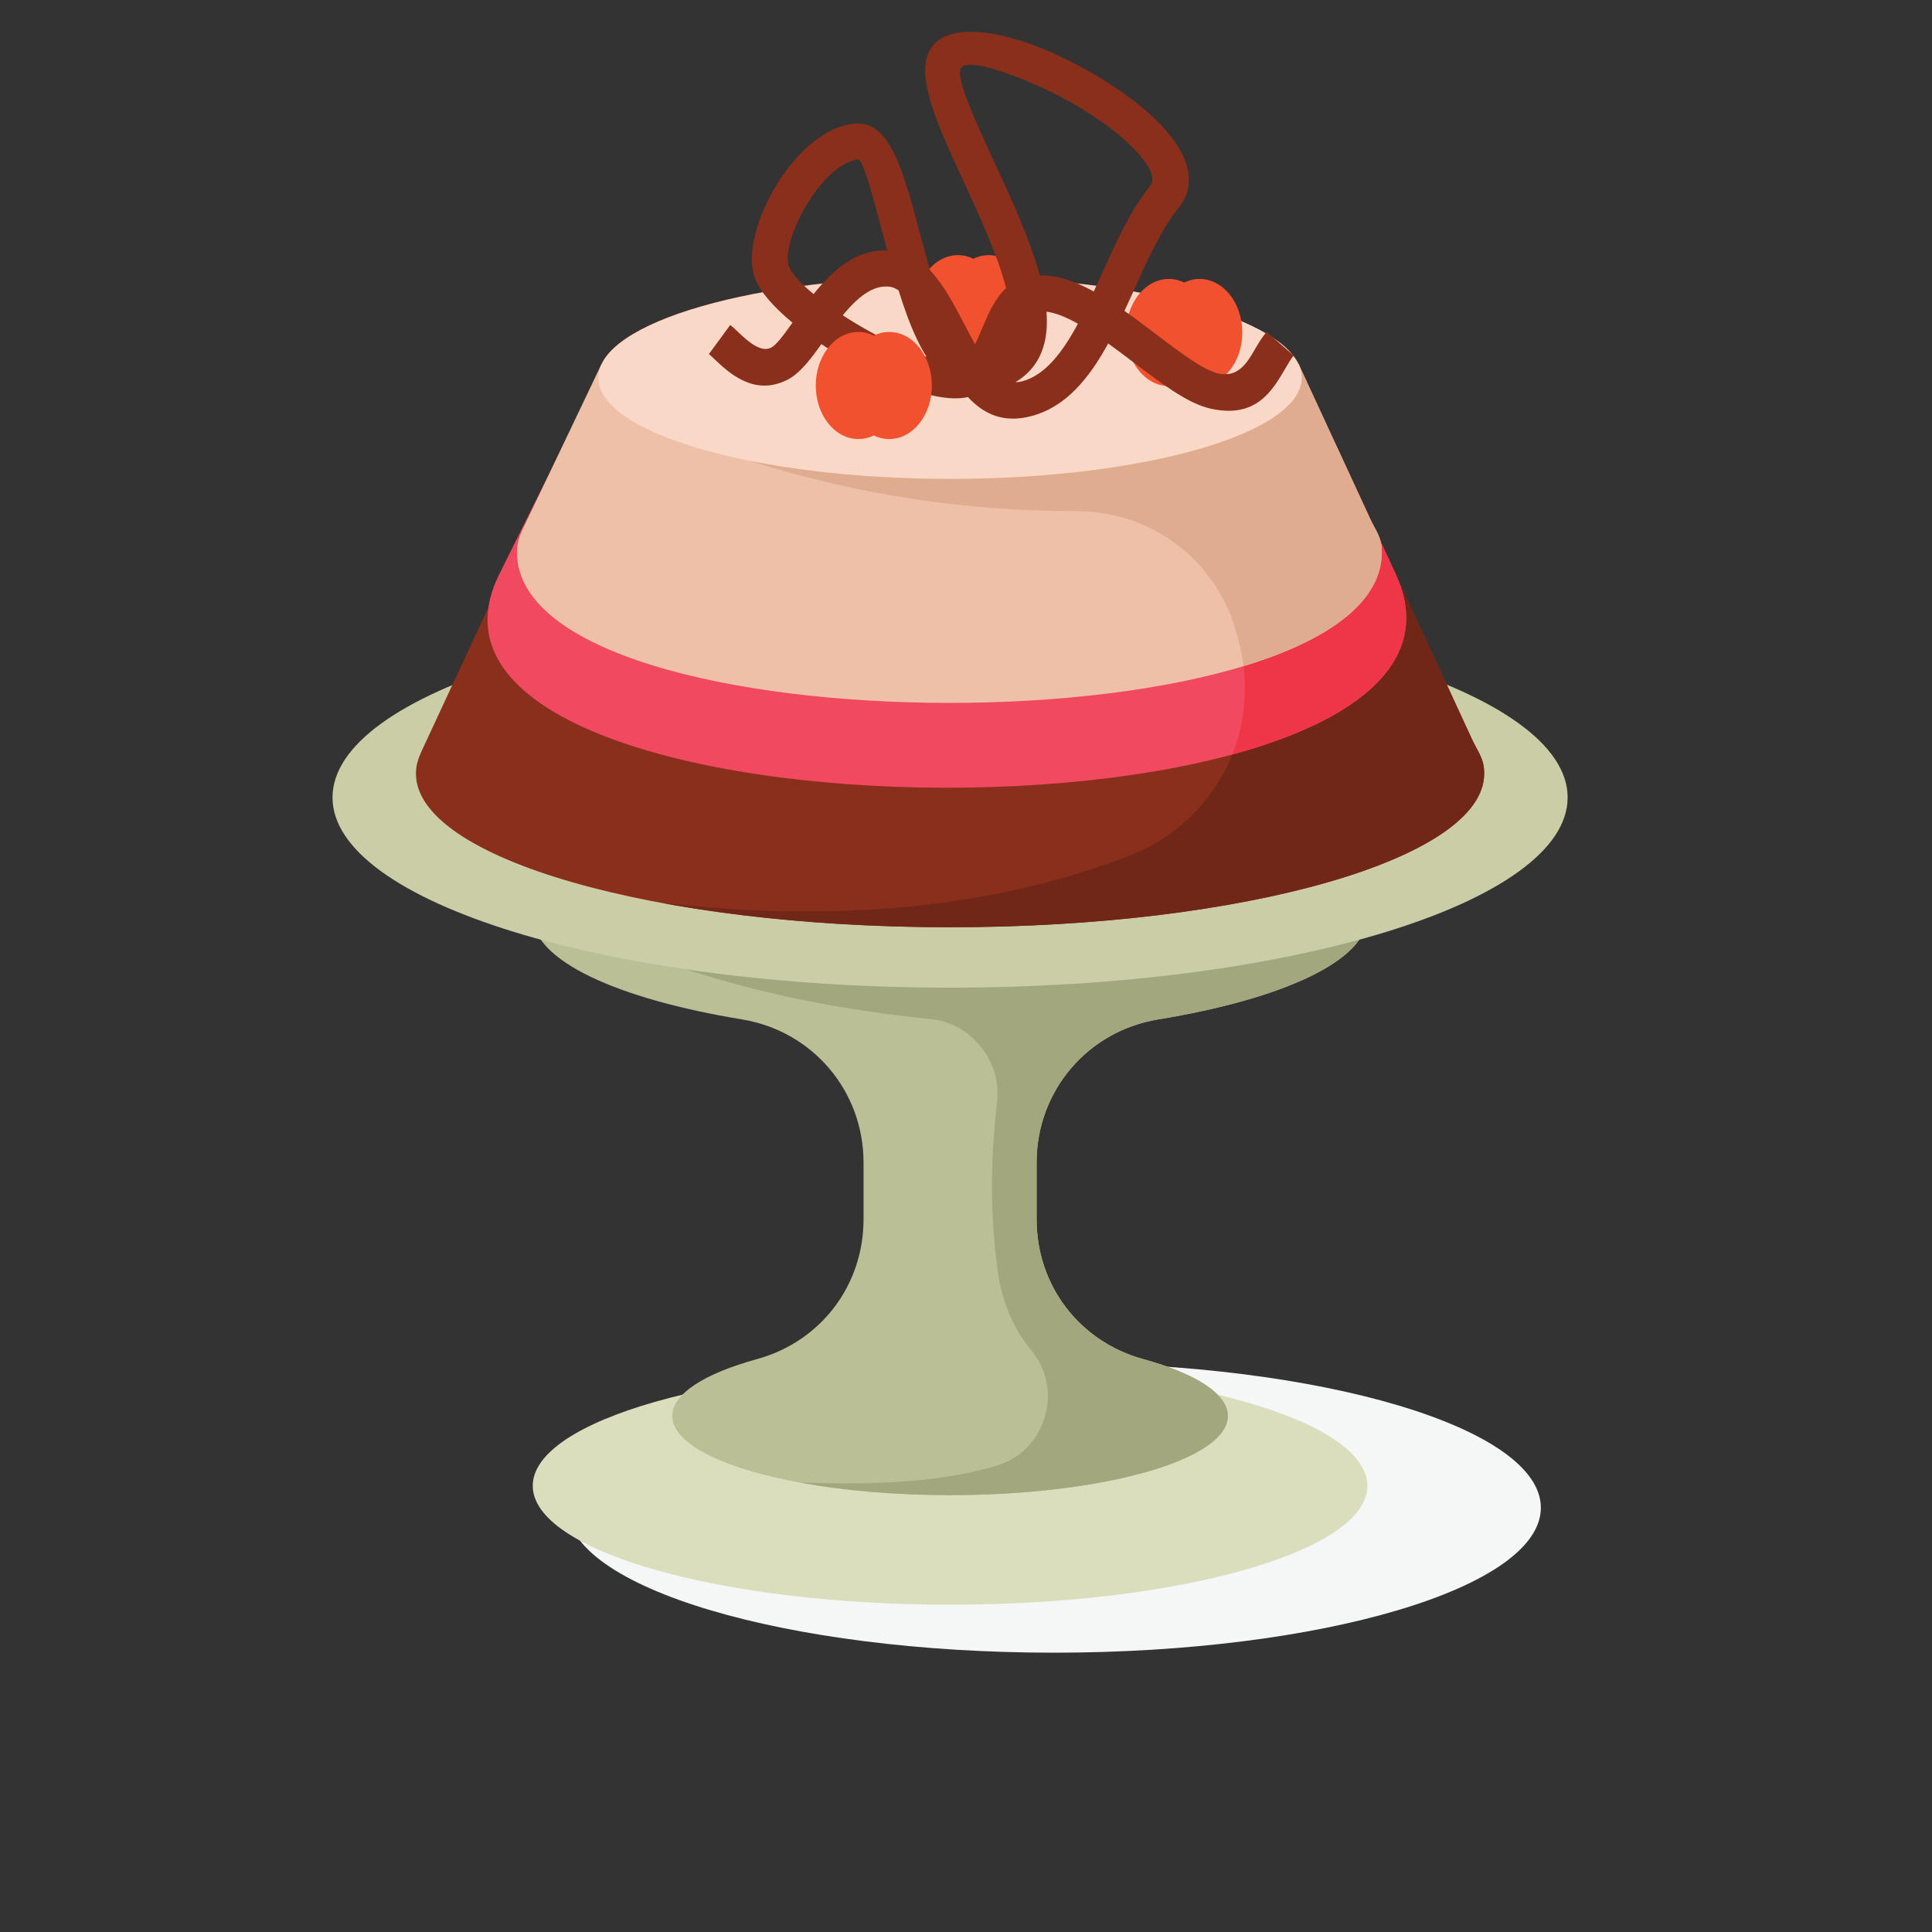
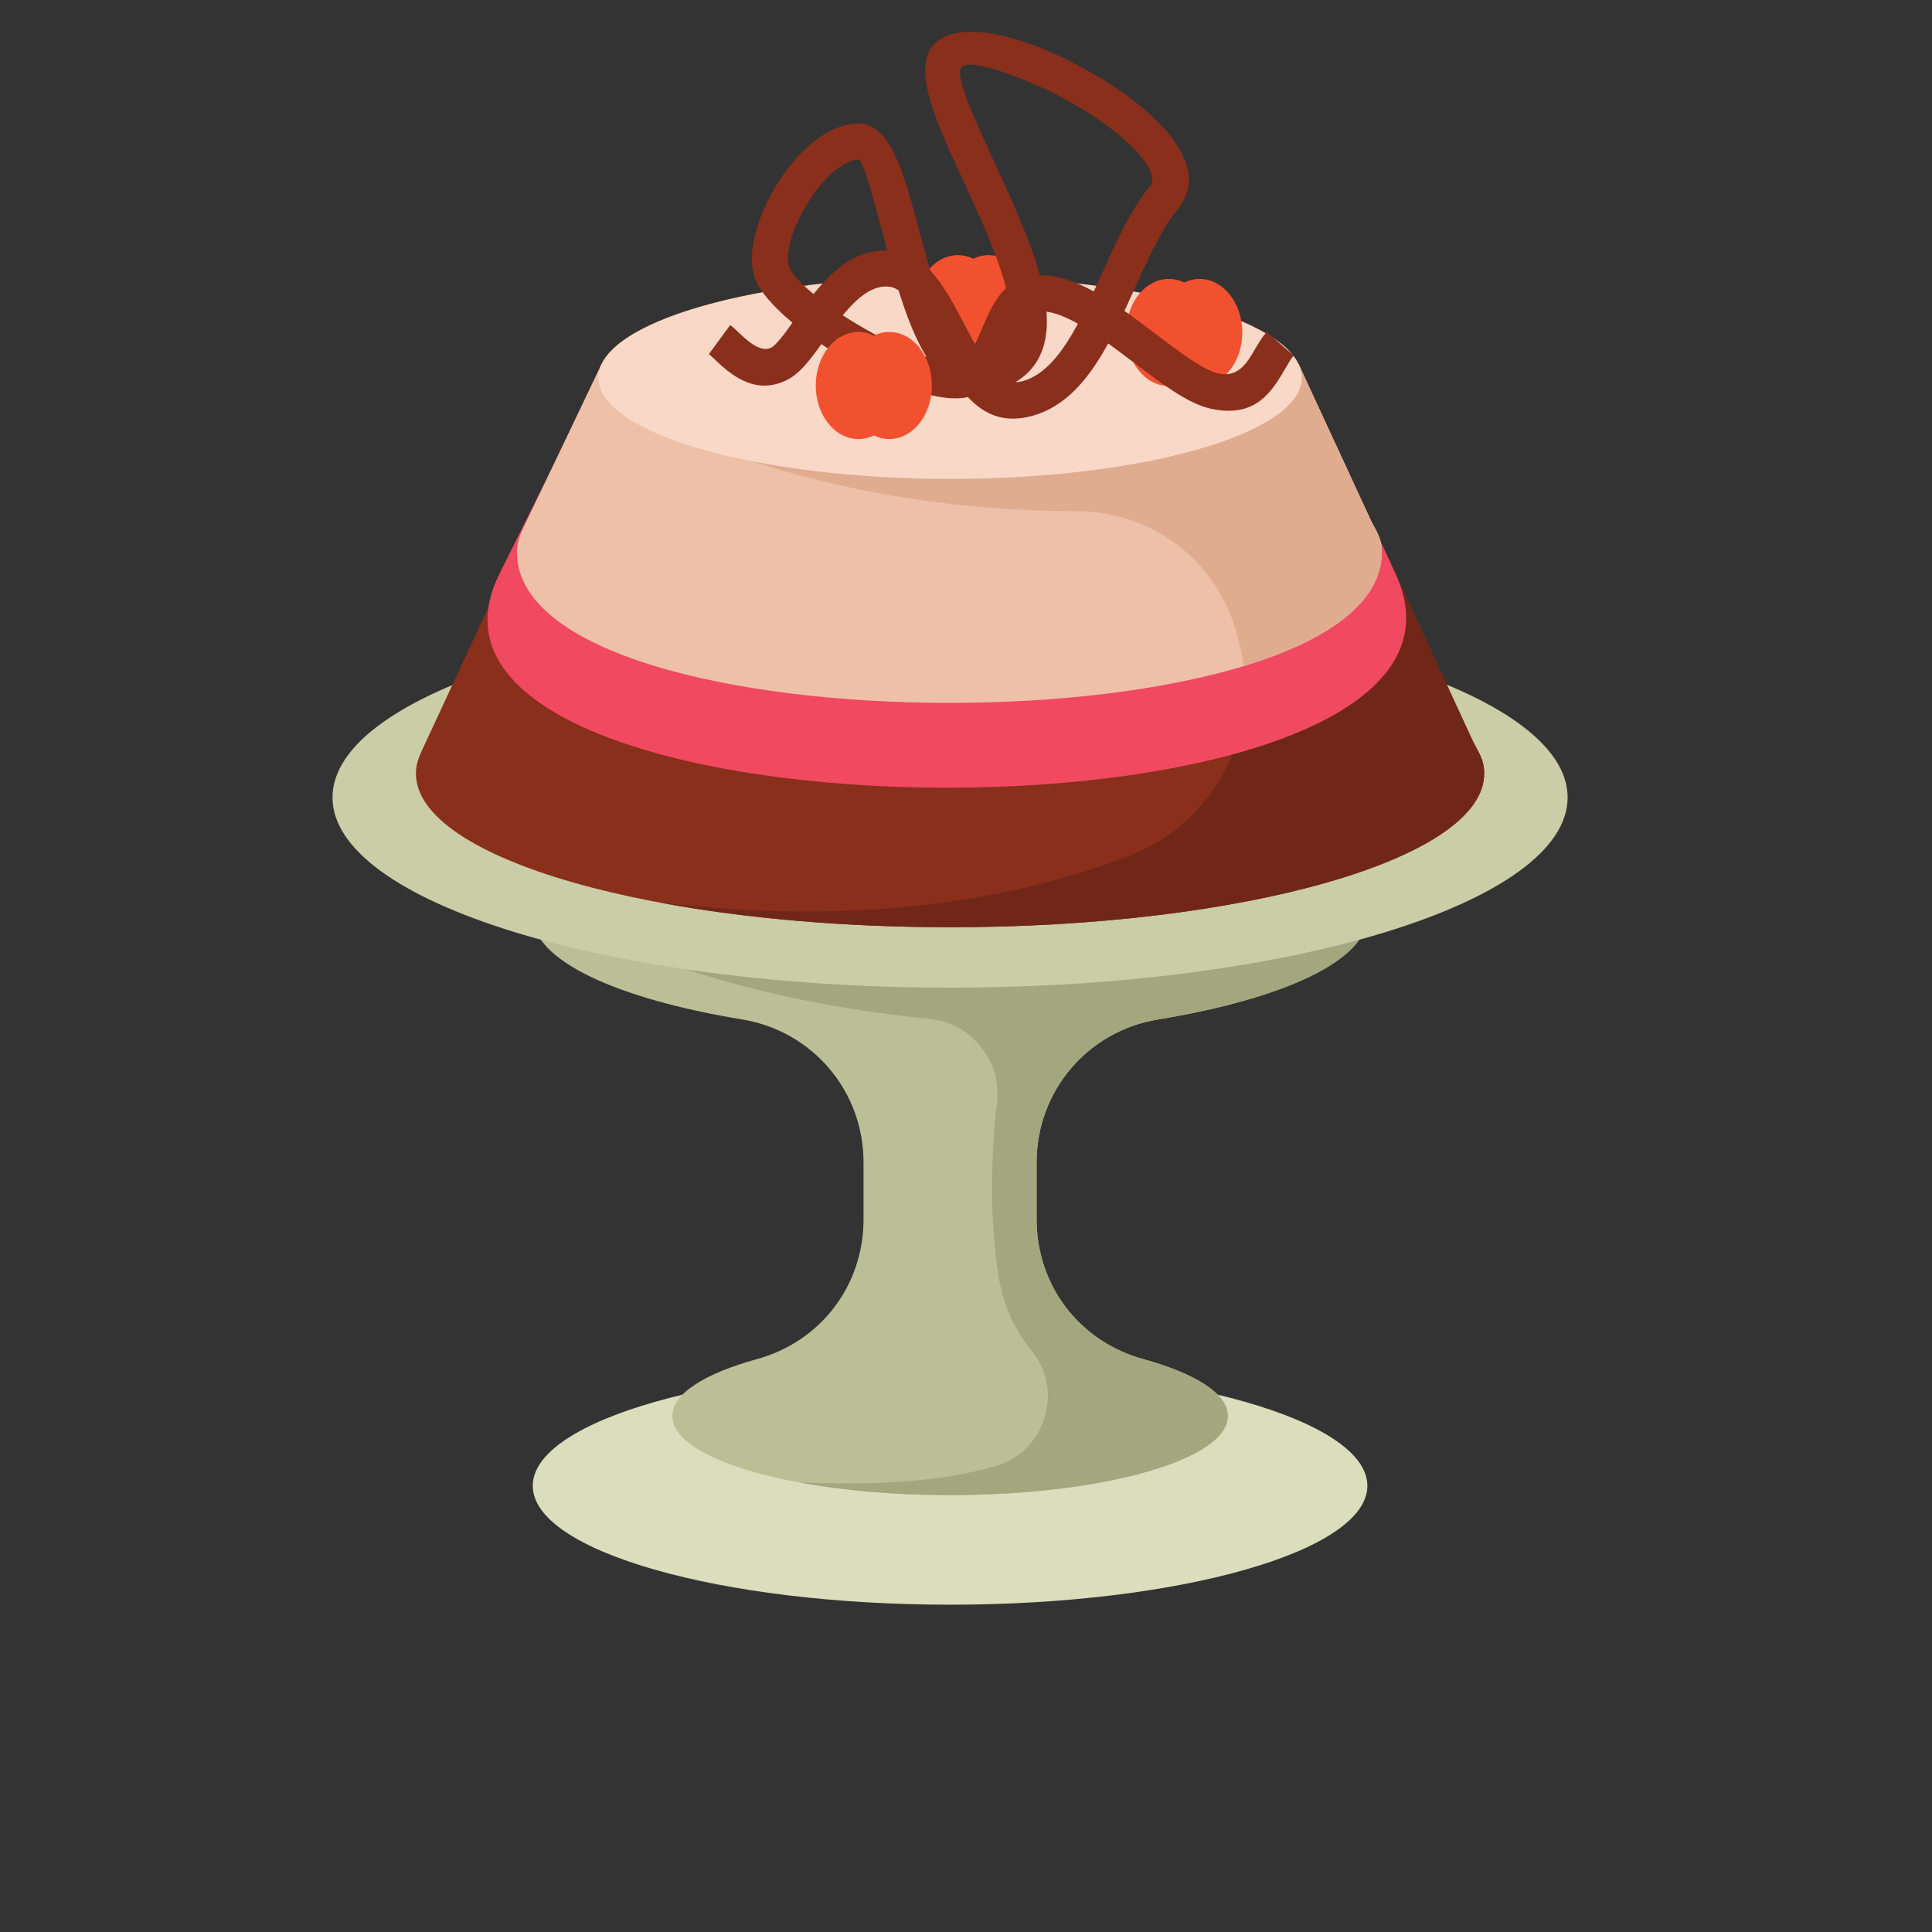
<svg xmlns="http://www.w3.org/2000/svg" version="1.1" viewBox="0 0 880 880">
  <rect x="0" y="0" width="880" height="880" fill="#333333" stroke="none" />
  <defs>
    <clipPath id="a">
      <path d="m0 660h660v-660h-660z" />
    </clipPath>
  </defs>
  <g transform="matrix(1.333 0 0 -1.333 0 880)">
    <g clip-path="url(#a)">
      <g transform="translate(360.18 95.441)">
-         <path d="m0 0c91.611 0 166.33 22.249 166.33 49.529s-74.719 49.531-166.33 49.531c-91.612 0-166.33-22.251-166.33-49.531s74.719-49.529 166.33-49.529" fill="#f5f6f6" fill-rule="evenodd" />
-       </g>
+         </g>
      <g transform="translate(324.64 111.84)">
        <path d="m0 0c78.536 0 142.59 18.25 142.59 40.628 0 22.375-64.056 40.626-142.59 40.626-78.539 0-142.6-18.251-142.6-40.626 0-22.378 64.056-40.628 142.6-40.628" fill="#dadebc" fill-rule="evenodd" />
      </g>
      <g transform="translate(390.63 195.76)" fill-rule="evenodd">
        <path d="m0 0c17.836-4.917 28.924-11.807 28.924-19.435 0-14.935-42.493-27.042-94.912-27.042-52.418 0-94.911 12.107-94.911 27.042 0 7.628 11.088 14.518 28.923 19.435 21.826 6.016 36.418 25.173 36.418 47.813v19.321c0 24.486-17.395 44.971-41.558 48.94-42.713 7.017-71.465 20.16-71.465 35.218 0 22.437 63.841 40.626 142.59 40.626s142.59-18.189 142.59-40.626c0-15.058-28.751-28.201-71.465-35.218-24.162-3.969-41.558-24.455-41.558-48.94v-19.321c0-22.64 14.593-41.797 36.418-47.813" fill="#bbbf95" />
        <path d="m0 0c17.836-4.917 28.924-11.807 28.924-19.435 0-14.935-42.493-27.042-94.912-27.042-18.953 0-36.608 1.584-51.427 4.312 23.601-0.828 46.547-0.298 66.904 5.61 8.244 2.392 14.226 8.264 16.772 16.463s0.941 16.425-4.498 23.069c-6.002 7.327-9.84 16.163-11.326 26.22-2.772 18.778-2.695 38.306-0.402 58.416 0.815 7.137-1.054 13.573-5.566 19.162-4.512 5.591-10.407 8.777-17.555 9.488-29.054 2.891-56.764 8.341-82.861 16.849l18.867 53.404c20.928 3.436 45.203 5.402 71.092 5.402 78.752 0 142.59-18.189 142.59-40.626 0-15.058-28.751-28.201-71.465-35.218-24.162-3.969-41.558-24.455-41.558-48.94v-19.321c0-22.64 14.593-41.797 36.418-47.813" fill="#a3a77d" />
      </g>
      <g transform="translate(324.64 322.68)">
        <path d="m0 0c116.22 0 211.02 29.195 211.02 64.991 0 35.795-94.793 64.989-211.02 64.989-116.22 0-211.02-29.194-211.02-64.989 0-35.796 94.793-64.991 211.02-64.991" fill="#cacda5" fill-rule="evenodd" />
      </g>
      <g transform="translate(507.15 395.81)" fill-rule="evenodd">
        <path d="m0 0c0-28.986-81.714-52.484-182.51-52.484-100.8 0-182.51 23.498-182.51 52.484 0 3.01 0.846 5.359 2.057 7.964l61.294 131.85 238.22 0.21 59.346-128.41c1.907-4.128 4.103-6.355 4.103-11.609" fill="#892f1b" />
        <path d="m0 0c0-28.986-81.714-52.484-182.51-52.484-36.484 0-70.466 3.081-98.98 8.384 62.884-7.238 115.84-1.145 160.46 16.147 29.248 11.335 45.17 42.419 37.281 72.778-0.195 0.748-0.39 1.497-0.584 2.246-6.599 25.397-28.743 42.558-54.982 42.613-36.525 0.076-73.499 5.087-111.11 17.081l118.09 33.197 68.892 0.061 59.346-128.41c1.907-4.128 4.103-6.355 4.103-11.609" fill="#702717" />
      </g>
      <g transform="translate(194.66 512.35)">
        <path d="m0 0 261.9-4.333 20.364-44.064c45.266-97.947-354.38-96.613-306.33 0z" fill="#f14960" fill-rule="evenodd" />
      </g>
      <g transform="translate(286.12 510.83)">
-         <path d="m0 0 170.44-2.82 20.364-44.064c13.637-29.509-13.135-49.991-55.856-61.588 4.692 11.777 5.757 25.091 2.332 38.268-0.195 0.748-0.389 1.497-0.584 2.247-6.598 25.396-28.743 42.557-54.982 42.612-36.524 0.076-73.499 5.088-111.11 17.081z" fill="#ef3646" fill-rule="evenodd" />
-       </g>
+         </g>
      <g transform="translate(324.64 496.53)">
        <path d="m0 0c66.193 0 120.18 15.525 120.18 34.56 0 19.036-53.99 34.561-120.18 34.561-66.196 0-120.19-15.525-120.19-34.561 0-19.035 53.99-34.56 120.19-34.56" fill="#892f1b" fill-rule="evenodd" />
      </g>
      <g transform="translate(472.17 471.5)" fill-rule="evenodd">
        <path d="m0 0c0-68.687-295.54-68.687-295.54 0 0 3.01 0.846 5.359 2.057 7.964l26.793 56.158 238.22 0.21 24.364-52.722c1.909-4.129 4.105-6.356 4.105-11.61" fill="#eec0a8" />
        <path d="m0 0c0-17.385-18.95-30.362-47.234-38.947-0.332 2.69-0.841 5.388-1.54 8.081-0.196 0.748-0.39 1.497-0.584 2.246-6.599 25.396-28.744 42.558-54.983 42.613-36.524 0.076-73.499 5.087-111.11 17.081l118.09 33.197 68.891 0.061 24.364-52.722c1.909-4.129 4.105-6.356 4.105-11.61" fill="#dfac90" />
      </g>
      <g transform="translate(324.64 496.53)">
        <path d="m0 0c66.193 0 120.18 15.525 120.18 34.56 0 19.036-53.99 34.561-120.18 34.561-66.196 0-120.19-15.525-120.19-34.561 0-19.035 53.99-34.56 120.19-34.56" fill="#f9d8c7" fill-rule="evenodd" />
      </g>
      <g transform="translate(327.32 572.98)">
        <path d="m0 0c1.853 0 3.624-0.434 5.253-1.224 1.629 0.79 3.401 1.224 5.253 1.224 8.056 0 14.588-8.191 14.588-18.296s-6.532-18.296-14.588-18.296c-1.852 0-3.624 0.434-5.253 1.223-1.629-0.789-3.4-1.223-5.253-1.223-8.057 0-14.587 8.191-14.587 18.296s6.53 18.296 14.587 18.296" fill="#f25130" fill-rule="evenodd" />
      </g>
      <g transform="translate(399.4 564.85)">
        <path d="m0 0c1.852 0 3.623-0.434 5.252-1.224 1.631 0.79 3.401 1.224 5.254 1.224 8.056 0 14.586-8.191 14.586-18.296s-6.53-18.296-14.586-18.296c-1.853 0-3.623 0.434-5.254 1.223-1.629-0.789-3.4-1.223-5.252-1.223-8.057 0-14.587 8.191-14.587 18.296s6.53 18.296 14.587 18.296" fill="#f25130" fill-rule="evenodd" />
      </g>
      <g transform="translate(269.54 569.29)">
        <path d="m0 0c0.921-2.577 4.04-5.969 8.46-9.615 6.507 8.133 14.406 15.272 25.179 14.906l-1.008 3.774c-3.883 14.581-7.305 27.42-8.86 27.328-0.772-0.046-1.609-0.238-2.495-0.554-5.357-1.914-10.845-7.806-15.006-14.61-4.221-6.899-6.896-14.396-6.595-19.456 0.04-0.676 0.146-1.273 0.325-1.773m22.773-19.586c8.056-4.878 16.816-9.119 24.261-11.453-1.107 1.792-2.156 3.733-3.15 5.8-2.424 5.035-4.496 10.828-6.362 16.864-0.964 0.678-1.948 1.117-2.956 1.26-5.914 0.84-11.322-3.886-16.134-9.743 1.408-0.919 2.86-1.831 4.341-2.728m64.518 16.351c5.5-0.228 11.199-2.362 16.921-5.486 0.923 2.003 1.838 4.027 2.751 6.048 4.988 11.041 9.935 21.994 16.53 30.062 1.881 2.302 0.066 6.224-3.739 10.66-3.674 4.283-9.022 8.688-15.129 12.775-6.243 4.176-13.224 7.975-20.015 10.956-12.675 5.564-23.958 8.784-25.746 5.93-2.018-3.222 4.454-17.255 11.76-33.093 5.714-12.391 11.851-25.7 15.141-37.835 0.494 9e-3 1.001 4e-3 1.526-0.017m11.499-16.506c-3.868 2.171-7.519 3.7-10.746 4.124 0.791-10.231-1.864-18.815-10.567-24.091 0.735-0.01 1.491 0.083 2.27 0.288 7.813 2.063 13.768 9.889 19.043 19.679m73.732-10.888c-0.846-0.962-1.783-2.564-2.777-4.264-4.637-7.928-10.109-17.28-25.573-13.879-7.734 1.7-16.674 8.476-26.216 15.709-2.905 2.202-5.874 4.452-8.825 6.575-6.528-11.91-14.409-21.692-26.256-24.821-9.532-2.516-16.267 0.685-21.669 6.503-1.892-0.408-4.028-0.545-6.459-0.354-10.389 0.817-25.369 7.234-38.328 15.08-1.802 1.093-3.573 2.219-5.295 3.369-3.835-5.36-7.346-9.974-11.5-12.119-11.442-5.905-20.065 2.278-25.242 7.189-0.746 0.708-1.38 1.31-1.682 1.532l7.268 9.915c0.92-0.678 1.823-1.535 2.885-2.543 2.795-2.652 7.452-7.07 11.139-5.167 1.719 0.887 4.304 4.372 7.261 8.512-6.463 5.37-11.252 10.772-12.853 15.253-0.561 1.571-0.888 3.314-0.999 5.189-0.446 7.517 2.956 17.72 8.376 26.581 5.48 8.958 13.202 16.892 21.36 19.808 1.913 0.684 3.889 1.108 5.912 1.228 11.571 0.687 16.207-16.714 21.47-36.474 1.208-4.529 2.454-9.206 3.788-13.748 4.578-4.793 8.108-11.545 11.673-18.368 1.2-2.297 2.407-4.604 3.644-6.791 0.787 1.532 1.501 3.219 2.217 4.906 2.264 5.339 4.526 10.672 8.4 14.25-2.843 11.13-9.069 24.632-14.785 37.024-8.771 19.02-16.542 35.872-10.989 44.741 5.61 8.958 23.076 6.728 41.053-1.164 7.429-3.261 15.081-7.428 21.938-12.016 6.992-4.677 13.212-9.835 17.633-14.988 7.809-9.102 10.46-18.459 3.932-26.447-5.599-6.85-10.204-17.044-14.845-27.319-1.151-2.549-2.306-5.103-3.482-7.627 3.608-2.535 7.179-5.242 10.673-7.89 8.432-6.393 16.333-12.381 21.402-13.496 6.798-1.494 9.821 3.675 12.385 8.057 1.302 2.227 2.532 4.328 4.124 6.141z" fill="#892f1b" fill-rule="evenodd" />
      </g>
      <g transform="translate(293.33 546.73)">
        <path d="m0 0c1.852 0 3.623-0.434 5.253-1.223 1.63 0.789 3.4 1.223 5.252 1.223 8.056 0 14.588-8.191 14.588-18.296s-6.532-18.296-14.588-18.296c-1.852 0-3.622 0.433-5.252 1.223-1.63-0.79-3.401-1.223-5.253-1.223-8.057 0-14.587 8.191-14.587 18.296s6.53 18.296 14.587 18.296" fill="#f25130" fill-rule="evenodd" />
      </g>
    </g>
  </g>
</svg>